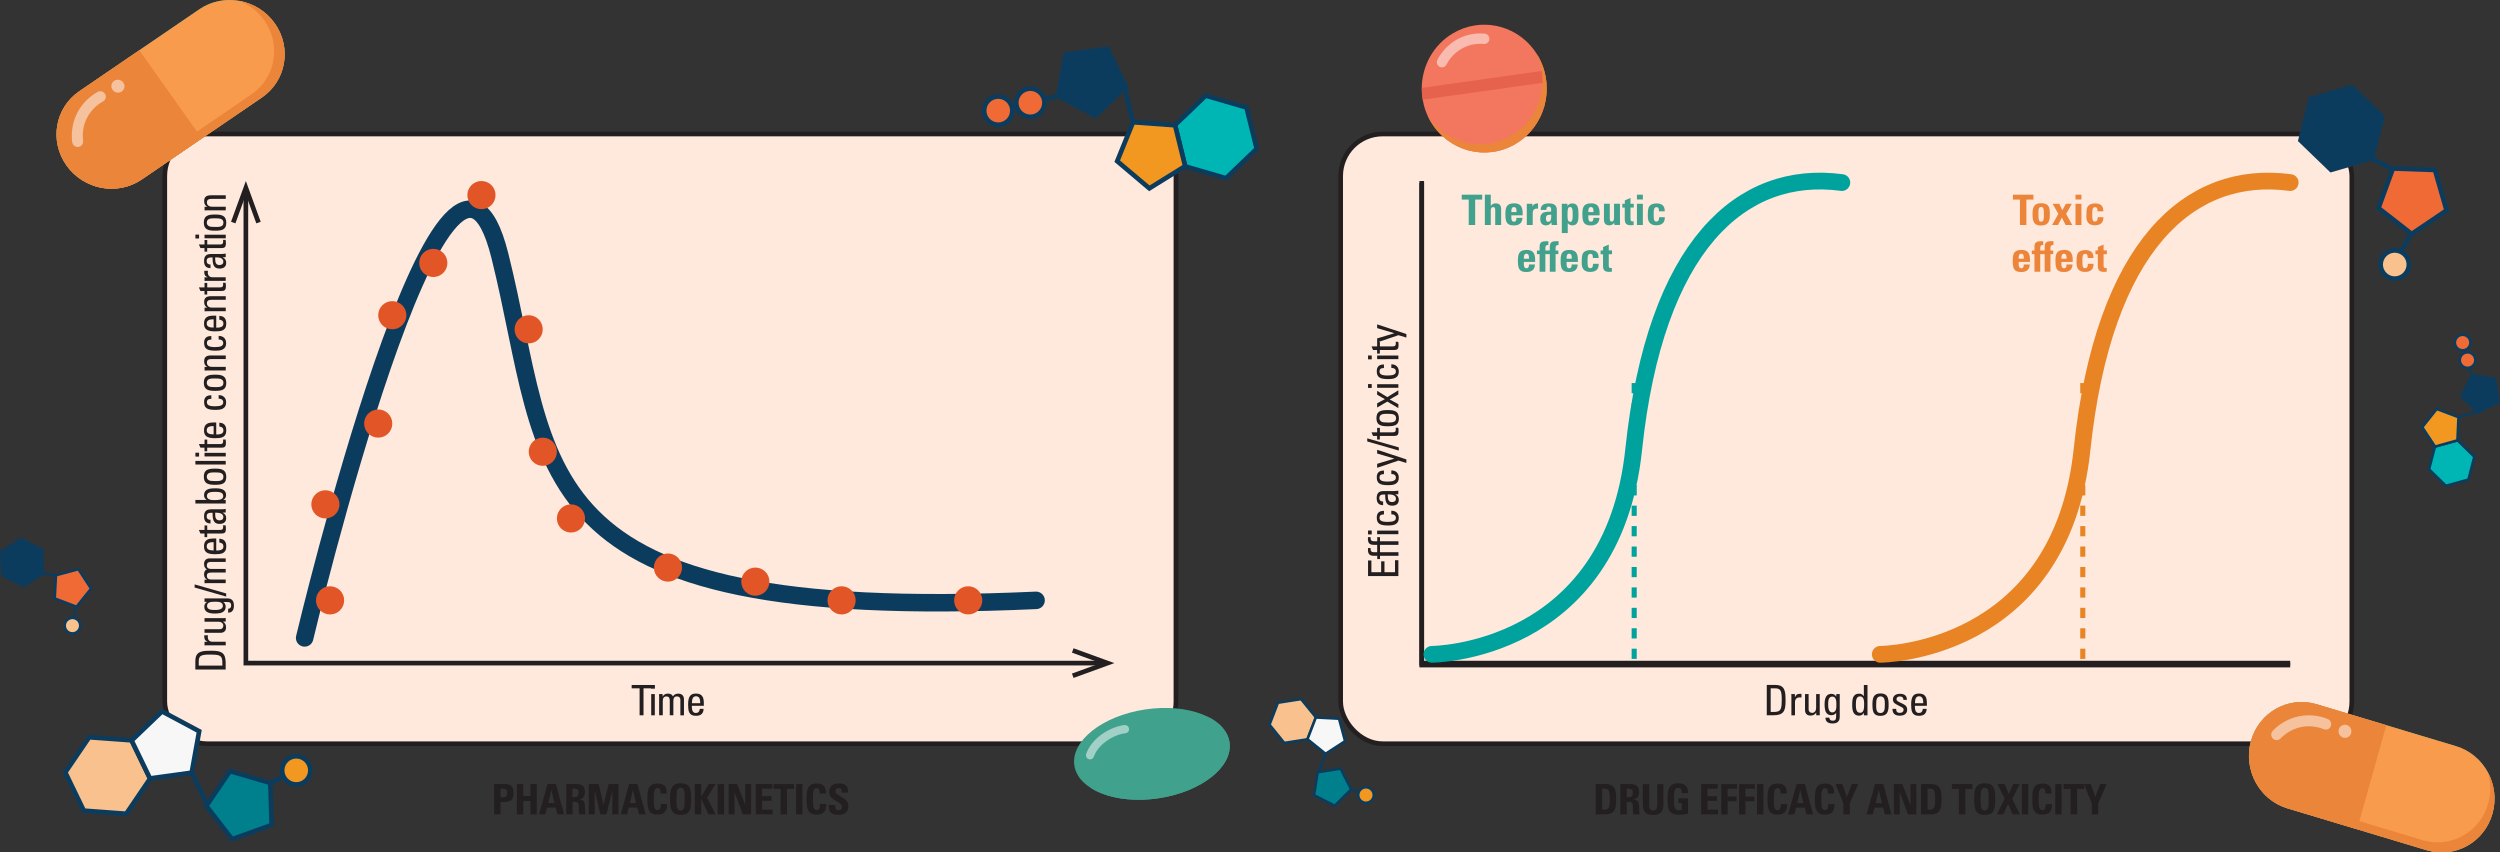
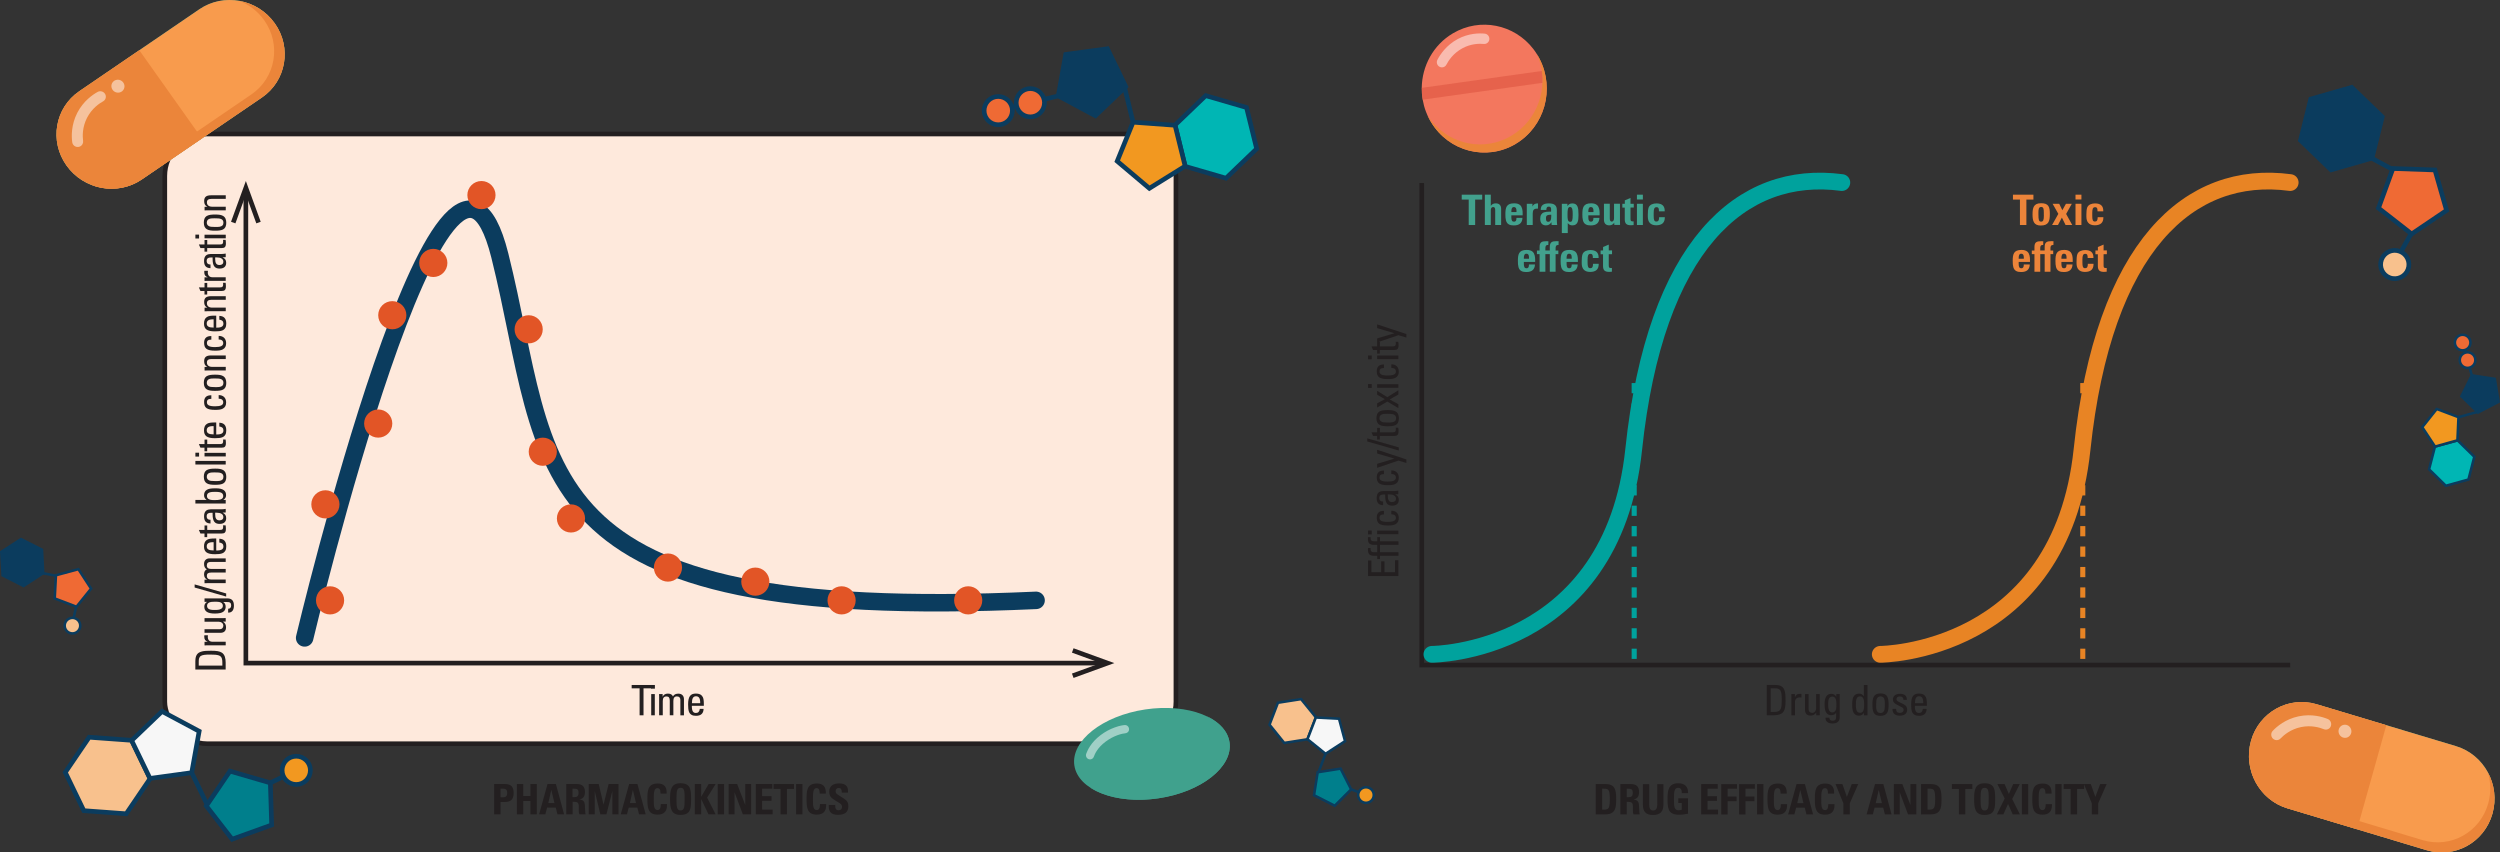
<svg xmlns="http://www.w3.org/2000/svg" id="Layer_2" viewBox="0 0 535.898 182.73">
  <rect x="0" y="0" width="535.898" height="182.73" fill="#333333" stroke="none" />
  <defs>
    <style>.cls-1,.cls-2,.cls-3,.cls-4,.cls-5,.cls-6,.cls-7,.cls-8,.cls-9,.cls-10,.cls-11,.cls-12,.cls-13,.cls-14,.cls-15,.cls-16,.cls-17,.cls-18,.cls-19,.cls-20,.cls-21,.cls-22,.cls-23,.cls-24{stroke-miterlimit:10;}.cls-1,.cls-2,.cls-5,.cls-6,.cls-7,.cls-8,.cls-9,.cls-11,.cls-12,.cls-13,.cls-14,.cls-15,.cls-16,.cls-17,.cls-19,.cls-21,.cls-24{stroke:#0b3c5e;}.cls-1,.cls-13{fill:#f8c18d;}.cls-2,.cls-5,.cls-6,.cls-8,.cls-12,.cls-13,.cls-19,.cls-21{stroke-width:.55px;}.cls-2,.cls-9{fill:#ef6a34;}.cls-25{fill:#f89b4d;}.cls-26{opacity:.8;}.cls-26,.cls-27,.cls-20,.cls-28,.cls-29{mix-blend-mode:multiply;}.cls-27{fill:#e25d47;}.cls-27,.cls-30,.cls-20,.cls-28,.cls-29,.cls-31{isolation:isolate;}.cls-32{fill:#231f20;}.cls-33,.cls-20,.cls-28{fill:#40a18d;}.cls-3,.cls-4,.cls-8,.cls-10,.cls-11,.cls-16,.cls-18,.cls-23{fill:none;}.cls-3,.cls-10{stroke:#00a29d;}.cls-3,.cls-18{stroke-dasharray:2.19;stroke-width:1.09px;}.cls-34{fill:#f3775e;}.cls-35{fill:#e25526;}.cls-4,.cls-22{stroke:#231f20;}.cls-5,.cls-14{fill:#00b6b4;}.cls-6,.cls-15{fill:#0b3c5e;}.cls-7,.cls-21{fill:#007f8c;}.cls-36{fill:#42a18d;}.cls-10,.cls-11,.cls-23{stroke-linecap:round;}.cls-10,.cls-23{stroke-width:3.59px;}.cls-37,.cls-31{fill:#fff;}.cls-38,.cls-29{fill:#eb853a;}.cls-11{stroke-width:3.75px;}.cls-12,.cls-17{fill:#f29820;}.cls-39,.cls-31{opacity:.5;}.cls-18,.cls-23{stroke:#e88424;}.cls-19,.cls-24{fill:#f7f7f7;}.cls-20{stroke:#40a18d;}.cls-22{fill:#fee9dc;}.cls-40{fill:#ec843a;}</style>
  </defs>
  <g id="Layer_1-2">
    <g class="cls-30">
      <g id="Layer_2-2">
        <g id="Isolation_Mode">
          <rect class="cls-22" x="35.323" y="28.722" width="216.75" height="130.7" rx="9" ry="9" />
          <polyline class="cls-4" points="52.703 41.632 52.703 142.142 236.033 142.142" />
          <polygon class="cls-32" points="49.523 47.542 50.463 47.882 52.703 41.722 54.943 47.882 55.883 47.542 52.703 38.802 49.523 47.542" />
          <polygon class="cls-32" points="230.123 145.322 229.783 144.382 235.943 142.142 229.783 139.902 230.123 138.962 238.863 142.142 230.123 145.322" />
          <path class="cls-11" d="M65.303,136.742S95.673,8.922,107.143,54.772c11.46,45.85,3.17,79,114.95,73.92" />
          <circle class="cls-35" cx="70.753" cy="128.692" r="3.02" />
          <circle class="cls-35" cx="161.913" cy="124.682" r="3.02" />
          <circle class="cls-35" cx="69.753" cy="108.112" r="3.02" />
          <circle class="cls-35" cx="143.183" cy="121.662" r="3.02" />
          <circle class="cls-35" cx="81.073" cy="90.792" r="3.02" />
          <circle class="cls-35" cx="122.393" cy="111.132" r="3.02" />
          <circle class="cls-35" cx="207.543" cy="128.692" r="3.02" />
          <circle class="cls-35" cx="180.403" cy="128.692" r="3.02" />
          <circle class="cls-35" cx="103.203" cy="41.822" r="3.02" />
          <circle class="cls-35" cx="92.883" cy="56.362" r="3.02" />
          <circle class="cls-35" cx="113.323" cy="70.592" r="3.02" />
          <circle class="cls-35" cx="84.093" cy="67.572" r="3.02" />
          <circle class="cls-35" cx="116.353" cy="96.832" r="3.02" />
-           <rect class="cls-22" x="287.383" y="28.722" width="216.75" height="130.7" rx="9" ry="9" />
-           <polyline class="cls-4" points="304.763 38.802 304.763 142.142 490.923 142.142" />
          <line class="cls-3" x1="350.303" y1="82.112" x2="350.303" y2="142.562" />
          <line class="cls-18" x1="446.463" y1="82.112" x2="446.463" y2="142.562" />
          <polyline class="cls-4" points="304.763 39.232 304.763 142.562 490.923 142.562" />
          <path class="cls-10" d="M306.943,140.262s38.64-.11,43.25-43.89c4.62-43.79,23.08-60.12,44.62-57.24" />
          <path class="cls-23" d="M403.053,140.262s38.64-.11,43.25-43.89c4.62-43.79,23.08-60.12,44.62-57.24" />
          <line class="cls-8" x1="288.923" y1="168.932" x2="292.813" y2="170.422" />
          <polygon class="cls-13" points="273.933 150.642 272.133 155.342 275.293 159.252 280.263 158.472 282.073 153.772 278.903 149.862 273.933 150.642" />
          <polygon class="cls-19" points="284.143 161.582 288.323 158.872 287.033 154.062 282.063 153.802 280.273 158.452 284.143 161.582" />
          <line class="cls-8" x1="284.143" y1="161.582" x2="282.603" y2="165.592" />
          <polygon class="cls-21" points="286.113 172.722 289.633 169.202 287.373 164.762 282.453 165.542 281.673 170.462 286.113 172.722" />
          <circle class="cls-12" cx="292.813" cy="170.422" r="1.67" />
          <line class="cls-8" x1="530.053" y1="81.212" x2="527.683" y2="72.672" />
          <polygon class="cls-5" points="524.284 104.132 529.133 102.792 530.393 97.912 526.803 94.392 521.953 95.732 520.693 100.602 524.284 104.132" />
          <polygon class="cls-12" points="526.993 89.422 522.333 87.672 519.233 91.572 521.973 95.722 526.774 94.392 526.993 89.422" />
          <line class="cls-8" x1="526.993" y1="89.422" x2="531.133" y2="88.272" />
          <polygon class="cls-6" points="534.774 81.212 529.853 80.472 527.623 84.932 531.183 88.422 535.593 86.122 534.774 81.212" />
          <circle class="cls-2" cx="528.943" cy="77.192" r="1.67" />
          <circle class="cls-2" cx="527.893" cy="73.432" r="1.67" />
          <line class="cls-8" x1="6.293" y1="122.282" x2="12.193" y2="123.472" />
          <line class="cls-8" x1="15.403" y1="134.192" x2="16.363" y2="129.872" />
          <polygon class="cls-2" points="11.733 128.282 16.393 130.062 19.523 126.182 16.803 122.012 11.993 123.312 11.733 128.282" />
          <polygon class="cls-6" points="4.503 115.562 .283 118.302 .563 123.332 5.043 125.612 9.263 122.862 8.993 117.832 4.503 115.562" />
          <circle class="cls-13" cx="15.533" cy="134.112" r="1.67" />
          <line class="cls-16" x1="228.193" y1="20.222" x2="212.603" y2="24.052" />
          <polygon class="cls-14" points="269.383 31.892 267.203 23.042 258.453 20.502 251.873 26.812 254.053 35.662 262.803 38.202 269.383 31.892" />
          <polygon class="cls-17" points="242.883 26.192 239.483 34.552 246.373 40.372 254.043 35.612 251.883 26.852 242.883 26.192" />
          <line class="cls-16" x1="242.883" y1="26.192" x2="241.033" y2="18.642" />
          <polygon class="cls-15" points="228.443 11.672 226.853 20.552 234.803 24.812 241.313 18.572 237.383 10.452 228.443 11.672" />
          <circle class="cls-9" cx="220.863" cy="22.022" r="3.03" />
          <circle class="cls-9" cx="213.983" cy="23.712" r="3.03" />
          <line class="cls-16" x1="56.703" y1="168.422" x2="63.503" y2="165.132" />
          <polygon class="cls-1" points="13.993 165.562 17.963 173.772 27.053 174.442 32.173 166.902 28.203 158.692 19.113 158.032 13.993 165.562" />
          <polygon class="cls-24" points="41.093 165.632 42.693 156.752 34.733 152.492 28.223 158.732 32.153 166.862 41.093 165.632" />
          <line class="cls-16" x1="41.093" y1="165.632" x2="44.483" y2="172.642" />
          <polygon class="cls-7" points="58.233 176.842 57.953 167.822 49.293 165.302 44.223 172.762 49.753 179.892 58.233 176.842" />
          <circle class="cls-17" cx="63.503" cy="165.132" r="3.03" />
          <line class="cls-16" x1="503.613" y1="31.322" x2="513.193" y2="36.502" />
          <line class="cls-16" x1="513.063" y1="56.782" x2="517.013" y2="49.802" />
          <polygon class="cls-9" points="509.853 44.602 516.963 50.152 524.443 45.102 521.953 36.432 512.943 36.122 509.853 44.602" />
          <polygon class="cls-15" points="504.103 18.722 495.333 21.232 493.133 30.082 499.693 36.412 508.453 33.892 510.663 25.052 504.103 18.722" />
          <circle class="cls-1" cx="513.333" cy="56.702" r="3.03" transform="translate(375.137 554.324) rotate(-80.782)" />
          <path class="cls-32" d="M41.883,141.612c0-.5.1-.94.29-1.24.18-.3.48-.57,1.13-.73.46-.12,1.11-.15,1.95-.15,1.17,0,1.83.11,2.3.41.63.4.82,1.22.82,2.13v1.49h-6.5v-1.91h.01ZM47.663,142.032c0-.71-.09-1.31-.76-1.54-.4-.14-.99-.18-1.86-.18-.97,0-1.57.06-1.93.26-.42.23-.51.68-.51,1.18v.93h5.06s0-.65,0-.65Z" />
          <path class="cls-32" d="M43.803,136.172h.77c-.02.11-.03.26-.03.37,0,.66.39,1.02.99,1.02h2.85v.77h-3.96c-.1,0-.29,0-.58.02v-.77h.7c-.56-.23-.76-.5-.76-1.17,0-.09,0-.17.02-.23v-.01Z" />
          <path class="cls-32" d="M43.843,134.872h3.33c.4,0,.7-.32.7-.75,0-.53-.46-.85-1.01-.85h-3.02v-.77h3.96c.2,0,.4-.02.58-.02v.77h-.55v.03c.41.25.62.64.62,1.19,0,.79-.45,1.18-1.22,1.18h-3.39v-.78Z" />
          <path class="cls-32" d="M44.403,129.012h-.56v-.74h4.89c.91,0,1.41.46,1.41,1.55,0,.97-.42,1.5-1.17,1.5h-.07v-.83c.42,0,.65-.26.65-.72,0-.22-.05-.46-.23-.58-.17-.12-.32-.15-.89-.15h-.6c.35.19.54.55.54,1.02,0,.62-.3,1.15-1.17,1.35-.3.07-.71.11-1.14.11-1.56,0-2.27-.47-2.27-1.47,0-.48.19-.79.62-1.04h-.01ZM47.023,130.662c.59-.15.75-.47.75-.8,0-.47-.3-.7-.7-.8-.37-.09-.83-.07-1.22-.07-.59,0-1.47.09-1.47.87,0,.23.08.5.34.66.24.15.6.23,1.26.23.45,0,.78-.02,1.04-.08v-.01Z" />
          <path class="cls-32" d="M41.723,125.272l6.76,1.94v.67l-6.76-1.94v-.67Z" />
          <path class="cls-32" d="M44.333,122.052c-.45-.26-.59-.66-.59-1.17,0-.39.12-.68.33-.88.22-.21.51-.31.87-.31h3.44v.77h-3.32c-.42,0-.73.23-.73.74s.31.76.97.76h3.08v.77h-3.15c-.62,0-.89.23-.89.68,0,.57.32.82.97.82h3.07v.77h-3.96s-.37,0-.58.02v-.77h.57c-.42-.19-.67-.58-.67-1.12s.19-.92.59-1.08Z" />
          <path class="cls-32" d="M44.463,115.662c.34-.17.81-.23,1.51-.23h.38v2.57h.11c1.05,0,1.43-.3,1.43-.87,0-.5-.29-.77-.88-.84v-.81c.99.03,1.49.57,1.49,1.63,0,.39-.06.73-.22.97-.32.5-.78.72-2.21.72-1.7,0-2.34-.49-2.34-1.68,0-.63.17-1.16.74-1.45l-.01-.01ZM45.793,116.222h-.13c-.96,0-1.35.31-1.35.9s.44.87,1.44.87h.04v-1.77Z" />
          <path class="cls-32" d="M43.843,113.592v-.96h.58v.96h2.76c.56,0,.65-.24.65-.65,0-.13,0-.23-.04-.33h.57c.04.23.06.51.06.76,0,.79-.3.99-.9.99h-3.11v.77h-.58v-.77h-.87l-.33-.77h1.21Z" />
          <path class="cls-32" d="M45.093,109.172h2.41c.2,0,.57-.03.88-.09v.77l-.66.04v.02c.52.23.76.58.76,1.16,0,.79-.5,1.23-1.4,1.23-1.03,0-1.51-.53-1.51-2.07v-.31h-.39c-.53,0-.88.19-.88.75,0,.6.42.74.67.74h.15v.8c-.94-.02-1.38-.51-1.38-1.54s.5-1.48,1.35-1.48v-.02ZM47.873,110.822c0-.61-.57-.92-1.44-.92h-.31v.29c0,.89.22,1.35.93,1.35.53,0,.83-.27.83-.73l-.01.01Z" />
          <path class="cls-32" d="M41.883,107.162h2.41c-.38-.27-.55-.57-.55-1.01s.14-.9.58-1.15c.38-.22.8-.33,1.9-.33,1.63,0,2.24.52,2.24,1.49,0,.44-.21.77-.62,1.01h.54v.77h-6.5s0-.78,0-.78ZM47.213,107.082c.45-.13.64-.37.64-.74,0-.41-.2-.69-.67-.82-.28-.07-.68-.09-1.09-.09s-.85.02-1.14.12c-.46.15-.59.42-.59.77,0,.46.25.88,1.55.88.56,0,1.01-.03,1.31-.12h-.01Z" />
          <path class="cls-32" d="M44.423,100.722c.36-.19.86-.27,1.72-.27s1.31.1,1.67.3c.53.3.69.87.69,1.48,0,.56-.14,1.16-.75,1.45-.36.17-.86.24-1.67.24-1.45,0-2.39-.25-2.39-1.74,0-.6.15-1.16.71-1.46h.02ZM44.323,102.172c0,.23.08.59.45.77.27.13.5.18,1.36.18.34,0,.67,0,.92-.04.55-.09.84-.35.84-.88,0-.39-.17-.65-.51-.79-.3-.13-.75-.15-1.43-.15-.82,0-1.62.06-1.62.93l-.01-.02Z" />
          <path class="cls-32" d="M41.883,98.802h6.5v.77h-6.5v-.77Z" />
          <path class="cls-32" d="M41.883,97.042h.79v.83h-.79v-.83ZM43.843,97.072h4.55v.77h-4.55v-.77Z" />
          <path class="cls-32" d="M43.843,95.192v-.96h.58v.96h2.76c.56,0,.65-.24.65-.65,0-.13,0-.23-.04-.33h.57c.04.23.06.51.06.76,0,.79-.3.99-.9.99h-3.11v.77h-.58v-.77h-.87l-.33-.77h1.21Z" />
          <path class="cls-32" d="M44.463,90.792c.34-.17.81-.23,1.51-.23h.38v2.57h.11c1.05,0,1.43-.3,1.43-.87,0-.5-.29-.77-.88-.84v-.81c.99.03,1.49.57,1.49,1.63,0,.39-.06.73-.22.97-.32.5-.78.72-2.21.72-1.7,0-2.34-.49-2.34-1.68,0-.63.17-1.16.74-1.45l-.01-.01ZM45.793,91.342h-.13c-.96,0-1.35.31-1.35.9s.44.87,1.44.87h.04v-1.77Z" />
          <path class="cls-32" d="M45.203,84.722h.1v.77c-.67,0-.95.22-.95.72,0,.58.42.88,1.75.88,1.2,0,1.75-.25,1.75-.85,0-.49-.33-.78-.98-.78v-.77c1.01,0,1.6.61,1.6,1.56,0,.63-.21,1.07-.72,1.34-.36.19-.81.27-1.61.27-1.8,0-2.39-.45-2.39-1.71,0-.93.5-1.42,1.45-1.42v-.01Z" />
          <path class="cls-32" d="M44.423,80.582c.36-.19.86-.27,1.72-.27s1.31.1,1.67.3c.53.3.69.87.69,1.48,0,.56-.14,1.16-.75,1.45-.36.17-.86.24-1.67.24-1.45,0-2.39-.25-2.39-1.74,0-.6.15-1.16.71-1.46h.02ZM44.323,82.032c0,.23.08.59.45.77.27.13.5.18,1.36.18.34,0,.67,0,.92-.04.55-.09.84-.35.84-.88,0-.39-.17-.65-.51-.79-.3-.13-.75-.15-1.43-.15-.82,0-1.62.06-1.62.93l-.01-.02Z" />
          <path class="cls-32" d="M45.213,76.192h3.18v.77h-3.07c-.68,0-.97.25-.97.75,0,.62.45.93,1.14.93h2.9v.77h-3.96c-.11,0-.39,0-.58.02v-.78h.58c-.46-.26-.67-.59-.67-1.22,0-.86.44-1.24,1.46-1.24h-.01Z" />
          <path class="cls-32" d="M45.203,72.032h.1v.77c-.67,0-.95.22-.95.72,0,.58.42.88,1.75.88,1.2,0,1.75-.25,1.75-.85,0-.49-.33-.78-.98-.78v-.77c1.01,0,1.6.61,1.6,1.56,0,.63-.21,1.07-.72,1.34-.36.19-.81.27-1.61.27-1.8,0-2.39-.45-2.39-1.71,0-.93.5-1.42,1.45-1.42v-.01Z" />
          <path class="cls-32" d="M44.463,67.892c.34-.17.81-.23,1.51-.23h.38v2.57h.11c1.05,0,1.43-.3,1.43-.87,0-.5-.29-.77-.88-.84v-.81c.99.03,1.49.57,1.49,1.63,0,.39-.06.73-.22.97-.32.5-.78.72-2.21.72-1.7,0-2.34-.49-2.34-1.68,0-.63.17-1.16.74-1.45l-.01-.01ZM45.793,68.452h-.13c-.96,0-1.35.31-1.35.9s.44.87,1.44.87h.04v-1.77Z" />
          <path class="cls-32" d="M45.213,63.492h3.18v.77h-3.07c-.68,0-.97.25-.97.75,0,.62.45.93,1.14.93h2.9v.77h-3.96c-.11,0-.39,0-.58.02v-.78h.58c-.46-.26-.67-.59-.67-1.22,0-.86.44-1.24,1.46-1.24h-.01Z" />
          <path class="cls-32" d="M43.843,61.602v-.96h.58v.96h2.76c.56,0,.65-.24.65-.65,0-.13,0-.23-.04-.33h.57c.04.23.06.51.06.76,0,.79-.3.99-.9.99h-3.11v.77h-.58v-.77h-.87l-.33-.77s1.21,0,1.21,0Z" />
          <path class="cls-32" d="M43.803,58.042h.77c-.02.11-.03.26-.03.37,0,.66.39,1.02.99,1.02h2.85v.77h-3.96c-.1,0-.29,0-.58.02v-.77h.7c-.56-.23-.76-.5-.76-1.17,0-.09,0-.17.02-.23v-.01Z" />
          <path class="cls-32" d="M45.093,54.442h2.41c.2,0,.57-.03.88-.09v.77l-.66.04v.02c.52.23.76.58.76,1.16,0,.79-.5,1.23-1.4,1.23-1.03,0-1.51-.53-1.51-2.07v-.31h-.39c-.53,0-.88.19-.88.75,0,.6.42.74.67.74h.15v.8c-.94-.02-1.38-.51-1.38-1.54s.5-1.48,1.35-1.48v-.02ZM47.873,56.092c0-.61-.57-.92-1.44-.92h-.31v.29c0,.89.22,1.35.93,1.35.53,0,.83-.27.83-.73l-.01.01Z" />
          <path class="cls-32" d="M43.843,52.402v-.96h.58v.96h2.76c.56,0,.65-.24.65-.65,0-.13,0-.23-.04-.33h.57c.04.23.06.51.06.76,0,.79-.3.99-.9.99h-3.11v.77h-.58v-.77h-.87l-.33-.77s1.21,0,1.21,0Z" />
          <path class="cls-32" d="M41.883,50.292h.79v.83h-.79v-.83ZM43.843,50.312h4.55v.77h-4.55v-.77Z" />
          <path class="cls-32" d="M44.423,46.252c.36-.19.86-.27,1.72-.27s1.31.1,1.67.3c.53.3.69.87.69,1.48,0,.56-.14,1.16-.75,1.45-.36.17-.86.24-1.67.24-1.45,0-2.39-.25-2.39-1.74,0-.6.15-1.16.71-1.46h.02ZM44.323,47.702c0,.23.08.59.45.77.27.13.5.18,1.36.18.34,0,.67,0,.92-.04.55-.09.84-.35.84-.88,0-.39-.17-.65-.51-.79-.3-.13-.75-.15-1.43-.15-.82,0-1.62.06-1.62.93l-.01-.02Z" />
          <path class="cls-32" d="M45.213,41.862h3.18v.77h-3.07c-.68,0-.97.25-.97.75,0,.62.45.93,1.14.93h2.9v.77h-3.96c-.11,0-.39,0-.58.02v-.78h.58c-.46-.26-.67-.59-.67-1.22,0-.86.44-1.24,1.46-1.24h-.01Z" />
          <path class="cls-32" d="M293.083,93.962l6.76,1.94v.67l-6.76-1.94v-.67ZM293.253,117.472h.54v.21c0,.18.03.32.09.42.06.11.14.17.25.22.12.04.3.05.55.05h.53v-1.58h-.68c-.47,0-.81-.09-1.01-.29-.2-.2-.3-.53-.3-1,0-.11,0-.24.04-.37h.54v.21c0,.18.03.32.09.42s.14.17.25.21c.12.04.3.05.55.05h.53v-.89h.59v.89h3.96v.77h-3.96v1.58h3.96v.77h-3.96v.69h-.59v-.69h-.68c-.47,0-.81-.1-1.01-.3s-.3-.53-.3-1c0-.1,0-.23.04-.37h-.02ZM293.253,76.192h.79v.83h-.79v-.83ZM293.253,82.332h.79v.83h-.79v-.83ZM293.253,113.722h.79v.83h-.79v-.83ZM293.253,120.142h.72v2.52h2.09v-2.34h.71v2.34h2.26v-2.58h.72v3.41h-6.5v-3.35ZM295.203,74.252v-.96h.59v.96h2.76c.56,0,.65-.24.65-.65,0-.13,0-.23-.04-.33h.57c.05.23.06.51.06.76,0,.79-.3.99-.9.99h-3.11v.77h-.59v-.77h-.87l-.33-.77h1.21,0ZM295.203,92.672v-.96h.59v.96h2.76c.56,0,.65-.24.65-.65,0-.13,0-.23-.04-.33h.57c.05.23.06.51.06.76,0,.79-.3.99-.9.99h-3.11v.77h-.59v-.77h-.87l-.33-.77h1.21,0ZM295.783,88.172c.36-.19.86-.27,1.72-.27s1.31.1,1.67.3c.53.3.69.87.69,1.48,0,.56-.14,1.16-.75,1.45-.36.17-.86.24-1.67.24-1.45,0-2.39-.25-2.39-1.74,0-.6.15-1.16.71-1.46h.02ZM296.453,105.262h2.41c.2,0,.57-.03.88-.09v.77l-.66.04v.02c.52.23.76.58.76,1.16,0,.79-.5,1.23-1.4,1.23-1.03,0-1.51-.53-1.51-2.07v-.32h-.39c-.53,0-.88.19-.88.75,0,.6.42.74.67.74h.15v.8c-.94-.02-1.38-.51-1.38-1.54s.5-1.48,1.35-1.48v-.01ZM296.563,78.122h.1v.77c-.67,0-.95.23-.95.72,0,.59.42.88,1.75.88,1.2,0,1.76-.25,1.76-.85,0-.49-.33-.78-.98-.78v-.77c1.01,0,1.6.61,1.6,1.56,0,.63-.21,1.07-.72,1.34-.36.19-.81.27-1.61.27-1.8,0-2.39-.45-2.39-1.71,0-.93.5-1.42,1.45-1.42l-.01-.01ZM296.563,100.862h.1v.77c-.67,0-.95.23-.95.72,0,.59.42.88,1.75.88,1.2,0,1.76-.25,1.76-.85,0-.49-.33-.78-.98-.78v-.77c1.01,0,1.6.61,1.6,1.56,0,.63-.21,1.07-.72,1.34-.36.19-.81.27-1.61.27-1.8,0-2.39-.45-2.39-1.71,0-.93.5-1.42,1.45-1.42l-.01-.01ZM296.563,109.502h.1v.77c-.67,0-.95.23-.95.72,0,.59.42.88,1.75.88,1.2,0,1.76-.25,1.76-.85,0-.49-.33-.78-.98-.78v-.77c1.01,0,1.6.61,1.6,1.56,0,.63-.21,1.07-.72,1.34-.36.19-.81.27-1.61.27-1.8,0-2.39-.45-2.39-1.71,0-.93.5-1.42,1.45-1.42l-.01-.01ZM295.203,72.542l3.7-1.11-3.7-1.1v-.8l6.27,2.07v.76l-1.71-.51-4.56,1.55v-.86ZM295.203,76.212h4.55v.77h-4.55v-.77ZM295.203,82.352h4.55v.77h-4.55v-.77ZM295.203,86.452l1.66-.89-1.66-.95v-.83l2.18,1.35,2.37-1.48v.91l-1.86,1.07,1.86,1.01v.84l-2.37-1.4-2.18,1.28v-.91ZM295.203,99.422l3.7-1.11-3.7-1.1v-.8l6.27,2.07v.76l-1.71-.51-4.56,1.55v-.86ZM295.203,113.742h4.55v.77h-4.55v-.77ZM295.693,89.622c0,.23.08.59.45.77.27.13.5.18,1.36.18.34,0,.67,0,.92-.05.55-.09.84-.35.84-.88,0-.39-.17-.65-.51-.79-.3-.13-.75-.15-1.43-.15-.82,0-1.62.06-1.62.93l-.01-.01ZM299.233,106.902c0-.61-.57-.92-1.44-.92h-.31v.29c0,.89.22,1.35.93,1.35.53,0,.83-.27.83-.73l-.01.01Z" />
          <path class="cls-32" d="M139.653,146.832v.72h-1.71v5.78h-.84v-5.78h-1.7v-.72h4.25Z" />
          <path class="cls-32" d="M140.383,146.832v.79h-.83v-.79h.83ZM140.363,148.782v4.55h-.77v-4.55h.77Z" />
          <path class="cls-32" d="M144.253,149.282c.26-.45.66-.59,1.17-.59.39,0,.67.12.88.33.21.22.31.51.31.87v3.44h-.77v-3.32c0-.42-.23-.73-.74-.73s-.76.31-.76.97v3.08h-.77v-3.15c0-.62-.23-.89-.68-.89-.57,0-.82.31-.82.97v3.07h-.78v-3.96s0-.37-.02-.59h.77v.57c.19-.42.58-.67,1.12-.67s.92.19,1.08.59l.01.01Z" />
          <path class="cls-32" d="M150.643,149.402c.17.34.23.81.23,1.51v.38h-2.57v.11c0,1.05.3,1.43.87,1.43.5,0,.76-.29.84-.88h.81c-.03.99-.57,1.49-1.63,1.49-.39,0-.73-.06-.97-.22-.5-.32-.72-.78-.72-2.21,0-1.7.49-2.34,1.68-2.34.63,0,1.16.17,1.45.74l.01-.01ZM150.093,150.742v-.14c0-.96-.31-1.35-.9-1.35s-.87.44-.87,1.44v.04h1.77v.01Z" />
          <path class="cls-32" d="M380.633,146.832c.5,0,.94.1,1.24.29.3.18.57.48.73,1.13.12.46.15,1.11.15,1.95,0,1.17-.11,1.83-.41,2.3-.41.63-1.21.82-2.13.82h-1.49v-6.5h1.91v.01ZM380.213,152.612c.71,0,1.31-.09,1.54-.76.14-.4.18-.99.18-1.86,0-.97-.06-1.57-.26-1.93-.23-.42-.68-.51-1.18-.51h-.93v5.06h.65Z" />
          <path class="cls-32" d="M386.163,148.752v.77c-.11-.02-.26-.03-.37-.03-.66,0-1.02.39-1.02.99v2.85h-.77v-3.96c0-.1,0-.29-.02-.59h.77v.7c.23-.56.5-.76,1.17-.76.09,0,.17,0,.23.02l.01.01Z" />
          <path class="cls-32" d="M387.693,148.782v3.33c0,.4.32.7.75.7.53,0,.86-.46.86-1.01v-3.02h.77v3.96c0,.2.02.4.02.58h-.77v-.55h-.03c-.25.41-.64.62-1.19.62-.79,0-1.18-.45-1.18-1.22v-3.39h.77Z" />
          <path class="cls-32" d="M393.623,149.342v-.56h.74v4.89c0,.91-.46,1.41-1.55,1.41-.97,0-1.5-.42-1.5-1.17v-.07h.83c0,.42.26.65.72.65.22,0,.46-.05.58-.23.12-.17.15-.32.15-.89v-.6c-.19.35-.55.54-1.02.54-.62,0-1.15-.3-1.35-1.17-.07-.3-.11-.71-.11-1.14,0-1.56.47-2.27,1.47-2.27.48,0,.79.19,1.04.62v-.01ZM391.973,151.962c.15.59.47.75.8.75.47,0,.7-.3.8-.7.09-.37.07-.83.07-1.22,0-.59-.09-1.47-.87-1.47-.23,0-.5.08-.66.34-.15.24-.23.6-.23,1.26,0,.45.02.78.08,1.04h.01Z" />
          <path class="cls-32" d="M400.313,146.832v6.5h-.77v-.54c-.22.4-.57.62-1.02.62-.96,0-1.49-.61-1.49-2.22,0-1.28.14-1.68.4-2.03.26-.35.66-.47,1.08-.47s.7.12,1.02.55v-2.41h.78ZM397.913,152.102c.14.52.43.69.82.69.24,0,.5-.08.65-.38.13-.26.21-.58.21-1.38v-.23c0-1.2-.37-1.52-.9-1.52-.29,0-.57.1-.74.55-.1.27-.13.68-.13,1.24,0,.43.03.77.09,1.02v.01Z" />
          <path class="cls-32" d="M404.573,149.372c.19.36.27.85.27,1.72s-.1,1.31-.3,1.67c-.3.53-.87.69-1.48.69-.56,0-1.16-.14-1.45-.75-.17-.36-.24-.86-.24-1.67,0-1.45.25-2.39,1.74-2.39.6,0,1.16.15,1.46.71v.02ZM403.123,149.272c-.23,0-.59.08-.77.45-.13.27-.18.5-.18,1.36,0,.34,0,.67.04.92.09.55.35.84.88.84.39,0,.65-.17.79-.51.13-.3.15-.75.15-1.43,0-.82-.06-1.62-.93-1.62l.02-.01Z" />
          <path class="cls-32" d="M408.773,149.932v.09h-.76v-.06c0-.42-.26-.67-.76-.67-.46,0-.72.22-.72.58,0,.43.32.48,1.6,1.13.47.24.69.6.69,1.11,0,.84-.58,1.3-1.59,1.3s-1.56-.46-1.56-1.39v-.07h.79v.06c0,.55.26.8.76.8s.83-.24.83-.65c0-.18-.06-.39-.31-.52-.24-.13-.58-.31-.85-.44-.18-.09-.37-.19-.55-.3-.44-.26-.58-.6-.58-.95,0-.8.61-1.23,1.54-1.23s1.45.42,1.45,1.21h.02Z" />
          <path class="cls-32" d="M412.813,149.402c.17.34.23.81.23,1.51v.38h-2.57v.11c0,1.05.3,1.43.87,1.43.5,0,.77-.29.84-.88h.81c-.03.99-.57,1.49-1.63,1.49-.39,0-.73-.06-.97-.22-.5-.32-.72-.78-.72-2.21,0-1.7.49-2.34,1.68-2.34.63,0,1.16.17,1.45.74l.01-.01ZM412.263,150.742v-.14c0-.96-.31-1.35-.9-1.35s-.87.44-.87,1.44v.04h1.77v.01Z" />
          <path class="cls-36" d="M317.723,41.732v1.05h-1.51v5.45h-1.38v-5.45h-1.5v-1.05h4.39Z" />
          <path class="cls-36" d="M319.563,41.732v2.41c.24-.37.58-.55,1.05-.55.78,0,1.17.41,1.17,1.2v3.44h-1.27v-3.2c0-.48-.15-.65-.45-.65-.33,0-.5.27-.5.67v3.18h-1.27v-6.5s1.27,0,1.27,0Z" />
          <path class="cls-36" d="M323.973,46.162v.45c0,.65.18.91.57.91.36,0,.52-.25.52-.73v-.09h1.29c-.05,1.1-.67,1.62-1.86,1.62-.43,0-.77-.06-1.04-.21-.68-.35-.76-1.2-.76-2.17,0-1.41.18-2.36,1.88-2.36.58,0,.99.14,1.27.38.47.4.55,1.18.55,1.71v.49h-2.42ZM325.073,45.452v-.3c0-.5-.18-.77-.54-.77-.44,0-.56.37-.56.94v.13h1.1Z" />
          <path class="cls-36" d="M329.693,44.722h-.21c-.66,0-.93.29-.93,1.04v2.47h-1.27v-4.55h1.21v.58c.23-.48.59-.66,1.13-.66h.06v1.12h.01Z" />
          <path class="cls-36" d="M333.723,47.232c0,.13.02.62.07,1h-1.18l-.06-.6c-.28.47-.66.68-1.17.68-.79,0-1.22-.52-1.22-1.41,0-.37.06-.67.2-.89.26-.43.71-.64,1.8-.64h.33v-.51c0-.37-.13-.57-.51-.57-.35,0-.51.2-.51.71h-1.2v-.06c0-.97.63-1.34,1.75-1.34,1.22,0,1.7.47,1.7,1.45v2.19-.01ZM332.523,46.392v-.36h-.1c-.5,0-.77.09-.9.23-.12.13-.13.41-.13.53,0,.34.03.75.47.75s.66-.34.66-1.15Z" />
          <path class="cls-36" d="M338.363,46.212c0,1.06-.13,2.1-1.3,2.1-.42,0-.74-.15-1-.5v2.15h-1.27v-6.27h1.19l.02.5c.24-.41.56-.59,1.04-.59,1.14,0,1.32.89,1.32,2.3v.31h0ZM336.013,46.162c0,.74.03,1.39.58,1.39.43,0,.53-.38.53-1.56,0-.95-.04-1.62-.57-1.62-.48,0-.54.56-.54,1.61v.18h0Z" />
          <path class="cls-36" d="M340.473,46.162v.45c0,.65.18.91.57.91.36,0,.52-.25.52-.73v-.09h1.29c-.05,1.1-.67,1.62-1.86,1.62-.43,0-.77-.06-1.04-.21-.68-.35-.76-1.2-.76-2.17,0-1.41.18-2.36,1.88-2.36.58,0,.99.14,1.27.38.47.4.55,1.18.55,1.71v.49h-2.42ZM341.573,45.452v-.3c0-.5-.18-.77-.54-.77-.44,0-.56.37-.56.94v.13h1.1Z" />
          <path class="cls-36" d="M345.073,43.682v3.12c0,.48.13.7.42.7.31,0,.49-.29.49-.72v-3.11h1.27v3.61c0,.22,0,.62.02.94h-1.23l-.02-.49c-.26.4-.59.57-1.08.57-.75,0-1.12-.47-1.12-1.19v-3.44h1.26l-.01.01Z" />
          <path class="cls-36" d="M349.513,43.682h.7v.81h-.7v2.41c0,.4.09.55.41.55h.26v.79c-.17.02-.39.04-.59.04-.95,0-1.31-.37-1.31-1.27v-2.51h-.52v-.81h.53v-.74l1.22-.52v1.26-.01Z" />
          <path class="cls-36" d="M352.163,41.732v1.03h-1.27v-1.03h1.27ZM352.163,43.682v4.55h-1.27v-4.55h1.27Z" />
          <path class="cls-36" d="M356.823,45.302h-1.21c0-.52-.04-.89-.52-.89s-.61.38-.61,1.21v.65c0,.85.1,1.22.58,1.22.41,0,.58-.29.58-.85v-.09h1.22v.11c0,1.05-.59,1.63-1.85,1.63-.61,0-1.11-.18-1.41-.56-.25-.31-.38-.72-.38-1.34v-.37c0-.48.03-1.18.19-1.57.26-.62.99-.85,1.66-.85,1.22,0,1.77.56,1.77,1.56v.14h-.02Z" />
          <path class="cls-36" d="M326.653,56.152v.45c0,.65.18.91.57.91.36,0,.52-.25.52-.73v-.09h1.29c-.05,1.1-.67,1.62-1.86,1.62-.43,0-.77-.06-1.04-.21-.68-.35-.76-1.2-.76-2.17,0-1.41.18-2.36,1.88-2.36.59,0,.99.14,1.27.38.47.41.55,1.18.55,1.71v.49h-2.42ZM327.753,55.452v-.3c0-.5-.18-.77-.54-.77-.44,0-.56.37-.56.94v.14h1.1v-.01ZM331.893,52.512h-.11c-.52,0-.52.46-.52.78v.4h.95v-.77c0-1.04.51-1.23,1.47-1.23.1,0,.19,0,.42.02l-.02.81h-.11c-.52,0-.52.46-.52.78v.4h.59v.77h-.59v3.77h-1.24v-3.77h-.95v3.77h-1.24v-3.77h-.57v-.77h.57v-.77c0-1.04.51-1.23,1.47-1.23.1,0,.19,0,.42.02l-.02.81v-.02ZM335.813,56.152v.45c0,.65.18.91.57.91.36,0,.52-.25.52-.73v-.09h1.29c-.05,1.1-.67,1.62-1.86,1.62-.43,0-.77-.06-1.04-.21-.68-.35-.76-1.2-.76-2.17,0-1.41.18-2.36,1.88-2.36.59,0,.99.14,1.27.38.47.41.55,1.18.55,1.71v.49h-2.42ZM336.913,55.452v-.3c0-.5-.18-.77-.54-.77-.44,0-.56.37-.56.94v.14h1.1v-.01ZM342.663,55.302h-1.22c0-.52-.04-.89-.52-.89s-.61.38-.61,1.21v.65c0,.85.1,1.22.58,1.22.41,0,.58-.29.58-.85v-.09h1.22v.11c0,1.05-.59,1.63-1.85,1.63-.61,0-1.11-.18-1.41-.56-.25-.31-.38-.72-.38-1.34v-.37c0-.48.03-1.18.19-1.57.26-.62.99-.85,1.66-.85,1.22,0,1.77.56,1.77,1.56v.14h-.01ZM344.853,53.682h.7v.81h-.7v2.41c0,.4.09.55.41.55h.26v.79c-.17.02-.39.04-.59.04-.95,0-1.31-.37-1.31-1.27v-2.51h-.52v-.81h.53v-.74l1.22-.52v1.26-.01Z" />
          <path class="cls-40" d="M435.883,41.732v1.05h-1.51v5.45h-1.38v-5.45h-1.5v-1.05h4.39Z" />
          <path class="cls-40" d="M437.443,48.342c-1.49,0-1.75-.98-1.75-2.38s.21-2.4,1.83-2.4,1.88.77,1.88,2.3-.24,2.48-1.95,2.48h-.01ZM438.113,46.162v-.53c0-.86-.07-1.27-.57-1.27-.54,0-.59.54-.59,1.23v.34c0,1.26.11,1.58.58,1.58s.59-.38.59-1.35h-.01Z" />
          <path class="cls-40" d="M441.413,43.682l.67,1.38.77-1.38h1.26l-1.22,2.18,1.31,2.37h-1.43l-.79-1.59-.84,1.59h-1.26l1.34-2.39-1.23-2.16h1.42Z" />
          <path class="cls-40" d="M446.173,41.732v1.03h-1.27v-1.03h1.27ZM446.173,43.682v4.55h-1.27v-4.55h1.27Z" />
          <path class="cls-40" d="M450.833,45.302h-1.21c0-.52-.04-.89-.52-.89s-.61.38-.61,1.21v.65c0,.85.1,1.22.58,1.22.41,0,.58-.29.58-.85v-.09h1.22v.11c0,1.05-.59,1.63-1.85,1.63-.61,0-1.11-.18-1.41-.56-.25-.31-.38-.72-.38-1.34v-.37c0-.48.03-1.18.19-1.57.26-.62.99-.85,1.66-.85,1.22,0,1.77.56,1.77,1.56v.14h-.02Z" />
          <path class="cls-40" d="M432.723,56.152v.45c0,.65.18.91.57.91.36,0,.52-.25.52-.73v-.09h1.29c-.05,1.1-.67,1.62-1.86,1.62-.43,0-.77-.06-1.04-.21-.68-.35-.76-1.2-.76-2.17,0-1.41.18-2.36,1.88-2.36.59,0,.99.14,1.27.38.47.41.55,1.18.55,1.71v.49h-2.42ZM433.823,55.452v-.3c0-.5-.18-.77-.54-.77-.44,0-.56.37-.56.94v.14h1.1v-.01ZM437.973,52.512h-.11c-.52,0-.52.46-.52.78v.4h.95v-.77c0-1.04.51-1.23,1.47-1.23.1,0,.19,0,.42.02l-.02.81h-.11c-.52,0-.52.46-.52.78v.4h.59v.77h-.59v3.77h-1.24v-3.77h-.95v3.77h-1.24v-3.77h-.57v-.77h.57v-.77c0-1.04.51-1.23,1.47-1.23.1,0,.19,0,.42.02l-.02.81v-.02ZM441.883,56.152v.45c0,.65.18.91.57.91.36,0,.52-.25.52-.73v-.09h1.29c-.05,1.1-.67,1.62-1.86,1.62-.43,0-.77-.06-1.04-.21-.68-.35-.76-1.2-.76-2.17,0-1.41.18-2.36,1.88-2.36.59,0,.99.14,1.27.38.47.41.55,1.18.55,1.71v.49h-2.42ZM442.983,55.452v-.3c0-.5-.18-.77-.54-.77-.44,0-.56.37-.56.94v.14h1.1v-.01ZM448.733,55.302h-1.22c0-.52-.04-.89-.52-.89s-.61.38-.61,1.21v.65c0,.85.1,1.22.58,1.22.41,0,.58-.29.58-.85v-.09h1.22v.11c0,1.05-.59,1.63-1.85,1.63-.61,0-1.11-.18-1.41-.56-.25-.31-.38-.72-.38-1.34v-.37c0-.48.03-1.18.19-1.57.26-.62.99-.85,1.66-.85,1.22,0,1.77.56,1.77,1.56v.14h-.01ZM450.923,53.682h.7v.81h-.7v2.41c0,.4.09.55.41.55h.26v.79c-.17.02-.39.04-.59.04-.95,0-1.31-.37-1.31-1.27v-2.51h-.52v-.81h.53v-.74l1.22-.52v1.26-.01Z" />
          <path class="cls-32" d="M108.213,168.062c1.33,0,1.89.59,1.89,1.95s-.65,1.9-1.88,1.9h-.93v2.65h-1.37v-6.5h2.29ZM107.843,170.912c.58,0,.88-.28.88-.93,0-.81-.4-.93-.99-.93h-.44v1.85h.55v.01Z" />
          <path class="cls-32" d="M112.163,168.062v2.57h1.54v-2.57h1.37v6.5h-1.37v-2.86h-1.54v2.86h-1.37v-6.5h1.37Z" />
          <path class="cls-32" d="M119.163,168.062l1.76,6.5h-1.43l-.36-1.44h-1.86l-.37,1.44h-1.34l1.8-6.5h1.8ZM117.543,172.142h1.31l-.68-2.83-.64,2.83h.01Z" />
          <path class="cls-32" d="M123.633,168.062c1.18,0,1.76.54,1.76,1.72,0,.93-.38,1.43-1.18,1.58.77.11,1.11.37,1.16,1.28l.06,1.12c.03.5.05.67.1.8h-1.33c-.11-.24-.14-.38-.14-.71v-1c0-.78-.28-.98-1.05-.98h-.26v2.69h-1.37v-6.5h2.26-.01ZM122.733,170.872h.31c.63,0,.97-.14.97-.93s-.32-.88-1-.88h-.29v1.81h.01Z" />
          <path class="cls-32" d="M128.343,168.062l1.03,4.42,1.09-4.42h2.12v6.5h-1.32v-5.01l-1.27,5.01h-1.3l-1.21-5.01v5.01h-1.29v-6.5h2.15Z" />
          <path class="cls-32" d="M136.643,168.062l1.77,6.5h-1.43l-.36-1.44h-1.85l-.37,1.44h-1.34l1.8-6.5h1.79-.01ZM135.023,172.142h1.31l-.67-2.83-.64,2.83Z" />
          <path class="cls-32" d="M142.913,170.112h-1.33v-.13c0-.73-.23-1.04-.65-1.04-.75,0-.79.96-.79,2.46,0,1.18,0,2.24.8,2.24.46,0,.7-.37.7-1.21v-.07h1.34v.19c0,1.34-.61,2.07-2.03,2.07-2.05,0-2.18-1.47-2.18-3.31s.06-3.36,2.24-3.36c1.24,0,1.89.61,1.89,1.95v.2l.01.01Z" />
          <path class="cls-32" d="M145.853,174.682c-2.08,0-2.22-1.53-2.22-3.45s.22-3.34,2.24-3.34c2.17,0,2.27,1.37,2.27,3.38s-.06,3.41-2.29,3.41h0ZM145.013,171.422c0,1.51.08,2.3.86,2.3.86,0,.88-.77.88-2.55v-.62c0-1.31-.26-1.68-.87-1.68-.7,0-.87.57-.87,2.01v.55-.01Z" />
          <path class="cls-32" d="M150.303,168.062v2.74l1.6-2.74h1.5l-1.82,2.92,1.82,3.58h-1.53l-1.57-3.29v3.29h-1.37v-6.5h1.37Z" />
          <path class="cls-32" d="M155.213,168.062v6.5h-1.36v-6.5h1.36Z" />
          <path class="cls-32" d="M158.013,168.062l1.74,4.5v-4.5h1.26v6.5h-1.78l-1.78-4.75v4.75h-1.26v-6.5h1.83-.01Z" />
          <path class="cls-32" d="M165.553,168.062v1h-2.19v1.6h2.02v1h-2.02v1.88h2.26v1.02h-3.62v-6.5h3.55Z" />
          <path class="cls-32" d="M170.203,168.062v1.05h-1.51v5.45h-1.38v-5.45h-1.49v-1.05h4.38Z" />
          <path class="cls-32" d="M172.013,168.062v6.5h-1.36v-6.5h1.36Z" />
          <path class="cls-32" d="M177.033,170.112h-1.33v-.13c0-.73-.23-1.04-.65-1.04-.75,0-.79.96-.79,2.46,0,1.18,0,2.24.8,2.24.46,0,.7-.37.7-1.21v-.07h1.34v.19c0,1.34-.61,2.07-2.03,2.07-2.05,0-2.18-1.47-2.18-3.31s.06-3.36,2.24-3.36c1.24,0,1.89.61,1.89,1.95v.2l.01.01Z" />
          <path class="cls-32" d="M181.773,169.902h-1.33v-.15c0-.56-.23-.85-.66-.85-.4,0-.66.29-.66.72,0,.27.13.51.42.69l1.31.84c.8.5,1,.94,1,1.65,0,1.25-.72,1.87-2.23,1.87-1.59,0-1.97-.87-1.97-1.72v-.41h1.38v.17c0,.65.19.97.74.97.46,0,.72-.26.72-.72,0-.53-.34-.69-.71-.92l-.81-.5c-.84-.51-1.22-.92-1.22-1.88,0-1.2.89-1.73,2.15-1.73,1.81,0,1.88,1.13,1.88,1.73v.23l-.01.01Z" />
          <path class="cls-32" d="M344.143,168.072c2.16,0,2.3,1.37,2.3,3.31s-.22,3.19-2.39,3.19h-2v-6.5h2.09ZM343.443,173.552h.33c.32,0,.56-.02.75-.11.42-.21.56-.76.56-2.03,0-.99-.06-1.58-.22-1.92-.16-.35-.49-.43-1.04-.43h-.38v4.49Z" />
          <path class="cls-32" d="M349.593,168.072c1.18,0,1.76.54,1.76,1.72,0,.93-.38,1.43-1.18,1.58.77.11,1.11.37,1.16,1.28l.06,1.12c.03.5.05.67.1.8h-1.33c-.11-.24-.14-.38-.14-.71v-1c0-.78-.28-.98-1.05-.98h-.26v2.69h-1.37v-6.5h2.26-.01ZM348.703,170.882h.32c.63,0,.97-.14.97-.93s-.32-.88-1-.88h-.29v1.81Z" />
          <path class="cls-32" d="M353.523,168.072v4.38c0,.86.26,1.28.83,1.28.62,0,.9-.45.9-1.27v-4.38h1.32v4.36c0,1.54-.7,2.26-2.24,2.26s-2.17-.75-2.17-2.27v-4.35h1.36v-.01Z" />
          <path class="cls-32" d="M361.843,170.022h-1.35v-.31c0-.5-.3-.84-.77-.84-.88,0-.89,1.04-.89,2.37,0,1.52,0,2.45.99,2.45.24,0,.46-.04.68-.13v-1.43h-.75v-1.01h2.09v3.3c-.95.18-1.41.23-1.88.23-1.28,0-1.98-.41-2.25-1.13-.23-.59-.26-1.4-.26-2.33,0-1.67.15-3.29,2.3-3.29,1.35,0,2.1.7,2.1,1.95v.16l-.01.01Z" />
          <path class="cls-32" d="M368.213,168.072v1h-2.19v1.6h2.02v1h-2.02v1.88h2.26v1.02h-3.62v-6.5h3.55Z" />
          <path class="cls-32" d="M372.343,168.072v1h-2.01v1.67h1.92v1h-1.92v2.84h-1.37v-6.5h3.38v-.01Z" />
          <path class="cls-32" d="M376.173,168.072v1h-2.01v1.67h1.92v1h-1.92v2.84h-1.37v-6.5h3.38v-.01Z" />
          <path class="cls-32" d="M378.003,168.072v6.5h-1.36v-6.5h1.36Z" />
          <path class="cls-32" d="M383.013,170.122h-1.33v-.13c0-.73-.23-1.04-.65-1.04-.75,0-.79.96-.79,2.46,0,1.18,0,2.24.8,2.24.46,0,.7-.37.7-1.21v-.07h1.34v.19c0,1.34-.61,2.07-2.03,2.07-2.05,0-2.18-1.47-2.18-3.31s.06-3.36,2.24-3.36c1.24,0,1.89.61,1.89,1.95v.2l.01.01Z" />
          <path class="cls-32" d="M386.893,168.072l1.76,6.5h-1.43l-.36-1.44h-1.85l-.37,1.44h-1.34l1.8-6.5h1.79,0ZM385.273,172.152h1.31l-.68-2.83-.64,2.83h.01Z" />
          <path class="cls-32" d="M393.173,170.122h-1.33v-.13c0-.73-.23-1.04-.65-1.04-.75,0-.79.96-.79,2.46,0,1.18,0,2.24.8,2.24.46,0,.7-.37.7-1.21v-.07h1.34v.19c0,1.34-.61,2.07-2.03,2.07-2.05,0-2.18-1.47-2.18-3.31s.06-3.36,2.24-3.36c1.24,0,1.89.61,1.89,1.95v.2l.01.01Z" />
          <path class="cls-32" d="M394.933,168.072l.97,2.75,1.04-2.75h1.39l-1.81,4.11v2.39h-1.38v-2.39l-1.69-4.11h1.49-.01Z" />
          <path class="cls-32" d="M403.713,168.072l1.76,6.5h-1.43l-.36-1.44h-1.85l-.37,1.44h-1.34l1.8-6.5h1.79,0ZM402.093,172.152h1.31l-.68-2.83-.64,2.83h.01Z" />
          <path class="cls-32" d="M407.783,168.072l1.74,4.5v-4.5h1.26v6.5h-1.78l-1.78-4.75v4.75h-1.26v-6.5h1.83-.01Z" />
          <path class="cls-32" d="M413.883,168.072c2.16,0,2.3,1.37,2.3,3.31s-.22,3.19-2.39,3.19h-2v-6.5h2.09ZM413.183,173.552h.33c.32,0,.56-.02.75-.11.42-.21.56-.76.56-2.03,0-.99-.06-1.58-.22-1.92-.16-.35-.49-.43-1.04-.43h-.38v4.49Z" />
          <path class="cls-32" d="M422.793,168.072v1.05h-1.51v5.45h-1.38v-5.45h-1.5v-1.05h4.39Z" />
          <path class="cls-32" d="M425.393,174.692c-2.08,0-2.22-1.53-2.22-3.45s.22-3.34,2.24-3.34c2.17,0,2.27,1.37,2.27,3.38s-.06,3.41-2.29,3.41h0ZM424.563,171.432c0,1.51.08,2.3.85,2.3.86,0,.88-.77.88-2.55v-.62c0-1.31-.26-1.68-.87-1.68-.7,0-.86.57-.86,2.01v.55-.01Z" />
          <path class="cls-32" d="M429.703,168.072l.92,2.13.92-2.13h1.41l-1.62,3.21,1.65,3.29h-1.54l-1-2.24-1,2.24h-1.4l1.68-3.4-1.57-3.1h1.55Z" />
          <path class="cls-32" d="M434.763,168.072v6.5h-1.36v-6.5h1.36Z" />
          <path class="cls-32" d="M439.783,170.122h-1.33v-.13c0-.73-.23-1.04-.65-1.04-.75,0-.79.96-.79,2.46,0,1.18,0,2.24.8,2.24.46,0,.7-.37.7-1.21v-.07h1.34v.19c0,1.34-.61,2.07-2.03,2.07-2.05,0-2.18-1.47-2.18-3.31s.06-3.36,2.24-3.36c1.24,0,1.89.61,1.89,1.95v.2l.01.01Z" />
          <path class="cls-32" d="M441.923,168.072v6.5h-1.36v-6.5h1.36Z" />
          <path class="cls-32" d="M446.753,168.072v1.05h-1.51v5.45h-1.38v-5.45h-1.5v-1.05h4.39Z" />
          <path class="cls-32" d="M448.183,168.072l.97,2.75,1.04-2.75h1.39l-1.81,4.11v2.39h-1.38v-2.39l-1.69-4.11h1.49-.01Z" />
        </g>
        <g id="vaccine">
          <path class="cls-34" d="M324.873,30.862c-6.29,3.71-14.3,1.62-18.09-4.65-.07-.12-.15-.24-.22-.37-.06-.1-.11-.2-.16-.3-.05-.09-.09-.17-.14-.26-.06-.12-.12-.25-.18-.37-.04-.09-.08-.17-.12-.26v.01c-.11-.24-.21-.48-.3-.72-.32-.84-.55-1.71-.7-2.58-.15-.84-.21-1.69-.2-2.53.06-4.67,2.45-9.2,6.7-11.7,5.83-3.44,13.13-1.9,17.19,3.33.28.36.55.74.79,1.14.06.09.11.18.16.27h0c.05.09.11.18.16.27.08.15.16.3.24.45,3.36,6.48,1.12,14.57-5.15,18.27h.02Z" />
          <path class="cls-29" d="M324.873,30.862c-6.29,3.71-14.3,1.62-18.09-4.65-.07-.12-.15-.24-.22-.37-.06-.1-.11-.2-.16-.3-.05-.09-.09-.17-.14-.26-.06-.12-.12-.25-.18-.37-.04-.09-.08-.17-.12-.26v.01c.31.5.66.98,1.03,1.42,4.1,4.99,11.24,6.41,16.95,3.04,5.69-3.36,8.06-10.34,5.93-16.45-.13-.36-.27-.72-.42-1.07.06.09.11.18.16.27h0c.05.09.11.18.16.27.08.15.16.3.24.45,3.36,6.48,1.12,14.57-5.15,18.27h.01Z" />
          <g class="cls-39">
            <path class="cls-37" d="M309.083,14.442c-.17,0-.34-.04-.51-.13-.53-.29-.73-.96-.45-1.5.56-1.08,1.87-3.1,4.33-4.43,2.38-1.28,4.67-1.29,5.82-1.17.6.06,1.03.6.98,1.21-.05.61-.59,1.06-1.18,1-.91-.09-2.72-.09-4.6.93-1.95,1.05-2.98,2.64-3.42,3.5-.19.38-.57.59-.96.59h-.01Z" />
          </g>
          <g class="cls-26">
            <path class="cls-27" d="M330.643,17.752l-25.67,3.61c-.15-.84-.21-1.69-.2-2.53l25.73-3.62c.12.85.17,1.7.14,2.54Z" />
          </g>
          <path class="cls-33" d="M58.893,4.992c1.85,2.61,2.47,5.69,1.97,8.57s-2.11,5.55-4.72,7.33l-25.75,17.57c-5.22,3.56-12.45,2.22-16.15-3-1.85-2.61-2.47-5.69-1.97-8.57.5-2.88,2.11-5.55,4.72-7.33L42.733,1.992c5.22-3.56,12.45-2.22,16.15,3h.01Z" />
          <path class="cls-25" d="M58.893,4.992c1.85,2.61,2.47,5.69,1.97,8.57s-2.11,5.55-4.72,7.33l-25.75,17.57c-5.22,3.56-12.45,2.22-16.15-3-1.85-2.61-2.47-5.69-1.97-8.57.5-2.88,2.11-5.55,4.72-7.33L42.733,1.992c5.22-3.56,12.45-2.22,16.15,3h.01Z" />
          <path class="cls-38" d="M29.863,10.772l13.4,18.89-12.87,8.78c-5.22,3.56-12.45,2.22-16.15-3-1.85-2.61-2.47-5.69-1.97-8.57.5-2.88,2.11-5.55,4.72-7.33l12.87-8.78v.01Z" />
          <path class="cls-29" d="M51.363.202c2.05.82,3.9,2.21,5.27,4.14,1.85,2.61,2.47,5.69,1.97,8.57s-2.11,5.55-4.72,7.33l-25.75,17.57c-2.6,1.78-5.71,2.33-8.63,1.8,3.5,1.4,7.59,1.1,10.89-1.14l25.75-17.57c2.61-1.78,4.22-4.45,4.72-7.33.5-2.88-.12-5.96-1.97-8.57-1.85-2.61-4.6-4.26-7.53-4.79v-.01Z" />
          <g class="cls-39">
            <path class="cls-37" d="M17.693,30.882c-.17.33-.49.57-.9.62-.64.07-1.23-.38-1.31-1.02-.17-1.24-.24-3.7,1.07-6.27,0-.02.02-.04.03-.06,1.3-2.5,3.28-3.86,4.35-4.45.56-.31,1.28-.1,1.6.45.32.56.13,1.26-.43,1.57-.84.46-2.41,1.53-3.43,3.5-1.06,2.04-.99,4-.86,4.98.03.24-.01.47-.11.66l-.01.02Z" />
          </g>
          <ellipse class="cls-31" cx="25.28" cy="18.476" rx="1.38" ry="1.41" transform="translate(-2.666 32.598) rotate(-62.97)" />
          <path class="cls-33" d="M534.284,174.392c-.86,3.08-2.87,5.5-5.42,6.92s-5.64,1.85-8.66.94l-29.85-8.97c-6.05-1.82-9.56-8.29-7.83-14.45.86-3.08,2.87-5.5,5.42-6.92,2.55-1.42,5.64-1.85,8.66-.94l29.85,8.97c6.05,1.82,9.56,8.29,7.83,14.45h0Z" />
          <path class="cls-25" d="M534.284,174.392c-.86,3.08-2.87,5.5-5.42,6.92s-5.64,1.85-8.66.94l-29.85-8.97c-6.05-1.82-9.56-8.29-7.83-14.45.86-3.08,2.87-5.5,5.42-6.92,2.55-1.42,5.64-1.85,8.66-.94l29.85,8.97c6.05,1.82,9.56,8.29,7.83,14.45h0Z" />
          <path class="cls-38" d="M511.533,155.452l-6.26,22.3-14.93-4.49c-6.05-1.82-9.56-8.29-7.83-14.45.86-3.08,2.87-5.5,5.42-6.92,2.55-1.42,5.64-1.85,8.66-.94l14.93,4.49.01.01Z" />
          <path class="cls-29" d="M533.284,165.522c.65,2.11.73,4.43.09,6.7-.86,3.08-2.87,5.5-5.42,6.92s-5.64,1.85-8.66.94l-29.85-8.97c-3.02-.91-5.4-2.97-6.82-5.58,1.12,3.6,3.92,6.6,7.73,7.75l29.85,8.97c3.03.91,6.12.48,8.66-.94,2.55-1.42,4.56-3.84,5.42-6.92.87-3.09.42-6.25-1.01-8.87h.01Z" />
          <g class="cls-39">
            <path class="cls-37" d="M488.253,158.632c-.36.08-.75-.03-1.04-.31-.46-.45-.47-1.2-.03-1.66.86-.91,2.73-2.52,5.55-3.11.02,0,.04,0,.06-.01,2.76-.57,5.06.12,6.19.59.59.24.88.93.65,1.53s-.9.89-1.49.65c-.89-.36-2.71-.91-4.88-.46-2.25.46-3.73,1.74-4.42,2.46-.16.17-.37.28-.59.33v-.01Z" />
          </g>
          <ellipse class="cls-31" cx="502.665" cy="156.758" rx="1.38" ry="1.41" transform="translate(-21.547 107.295) rotate(-11.93)" />
          <ellipse class="cls-33" cx="246.924" cy="161.598" rx="16.81" ry="9.63" transform="translate(-21.174 38.273) rotate(-8.5)" />
          <polyline class="cls-20" points="244.763 154.172 246.983 153.852 249.103 168.992 246.883 169.322" />
          <path class="cls-28" d="M258.743,153.552c1.86,1.24,3.07,2.86,3.33,4.75.74,5.27-6.11,10.63-15.29,11.98-5.08.74-9.81.1-13.15-1.51,3.33,2.22,8.75,3.22,14.64,2.35,9.18-1.34,16.03-6.71,15.29-11.98-.33-2.36-2.12-4.29-4.82-5.6v.01Z" />
          <g class="cls-39">
            <path class="cls-37" d="M241.703,156.982c-.14.12-.32.2-.51.21-.55.03-2.37.42-4.2,1.79-1.81,1.35-2.33,2.72-2.52,3.23-.17.46-.68.69-1.13.51-.45-.18-.67-.69-.5-1.15.22-.58.9-2.36,3.12-4.02.92-.69,1.92-1.23,2.99-1.62,1.12-.41,1.87-.49,2.15-.51.48-.03.89.35.92.84.02.29-.1.56-.31.73l-.01-.01Z" />
          </g>
        </g>
      </g>
    </g>
  </g>
</svg>